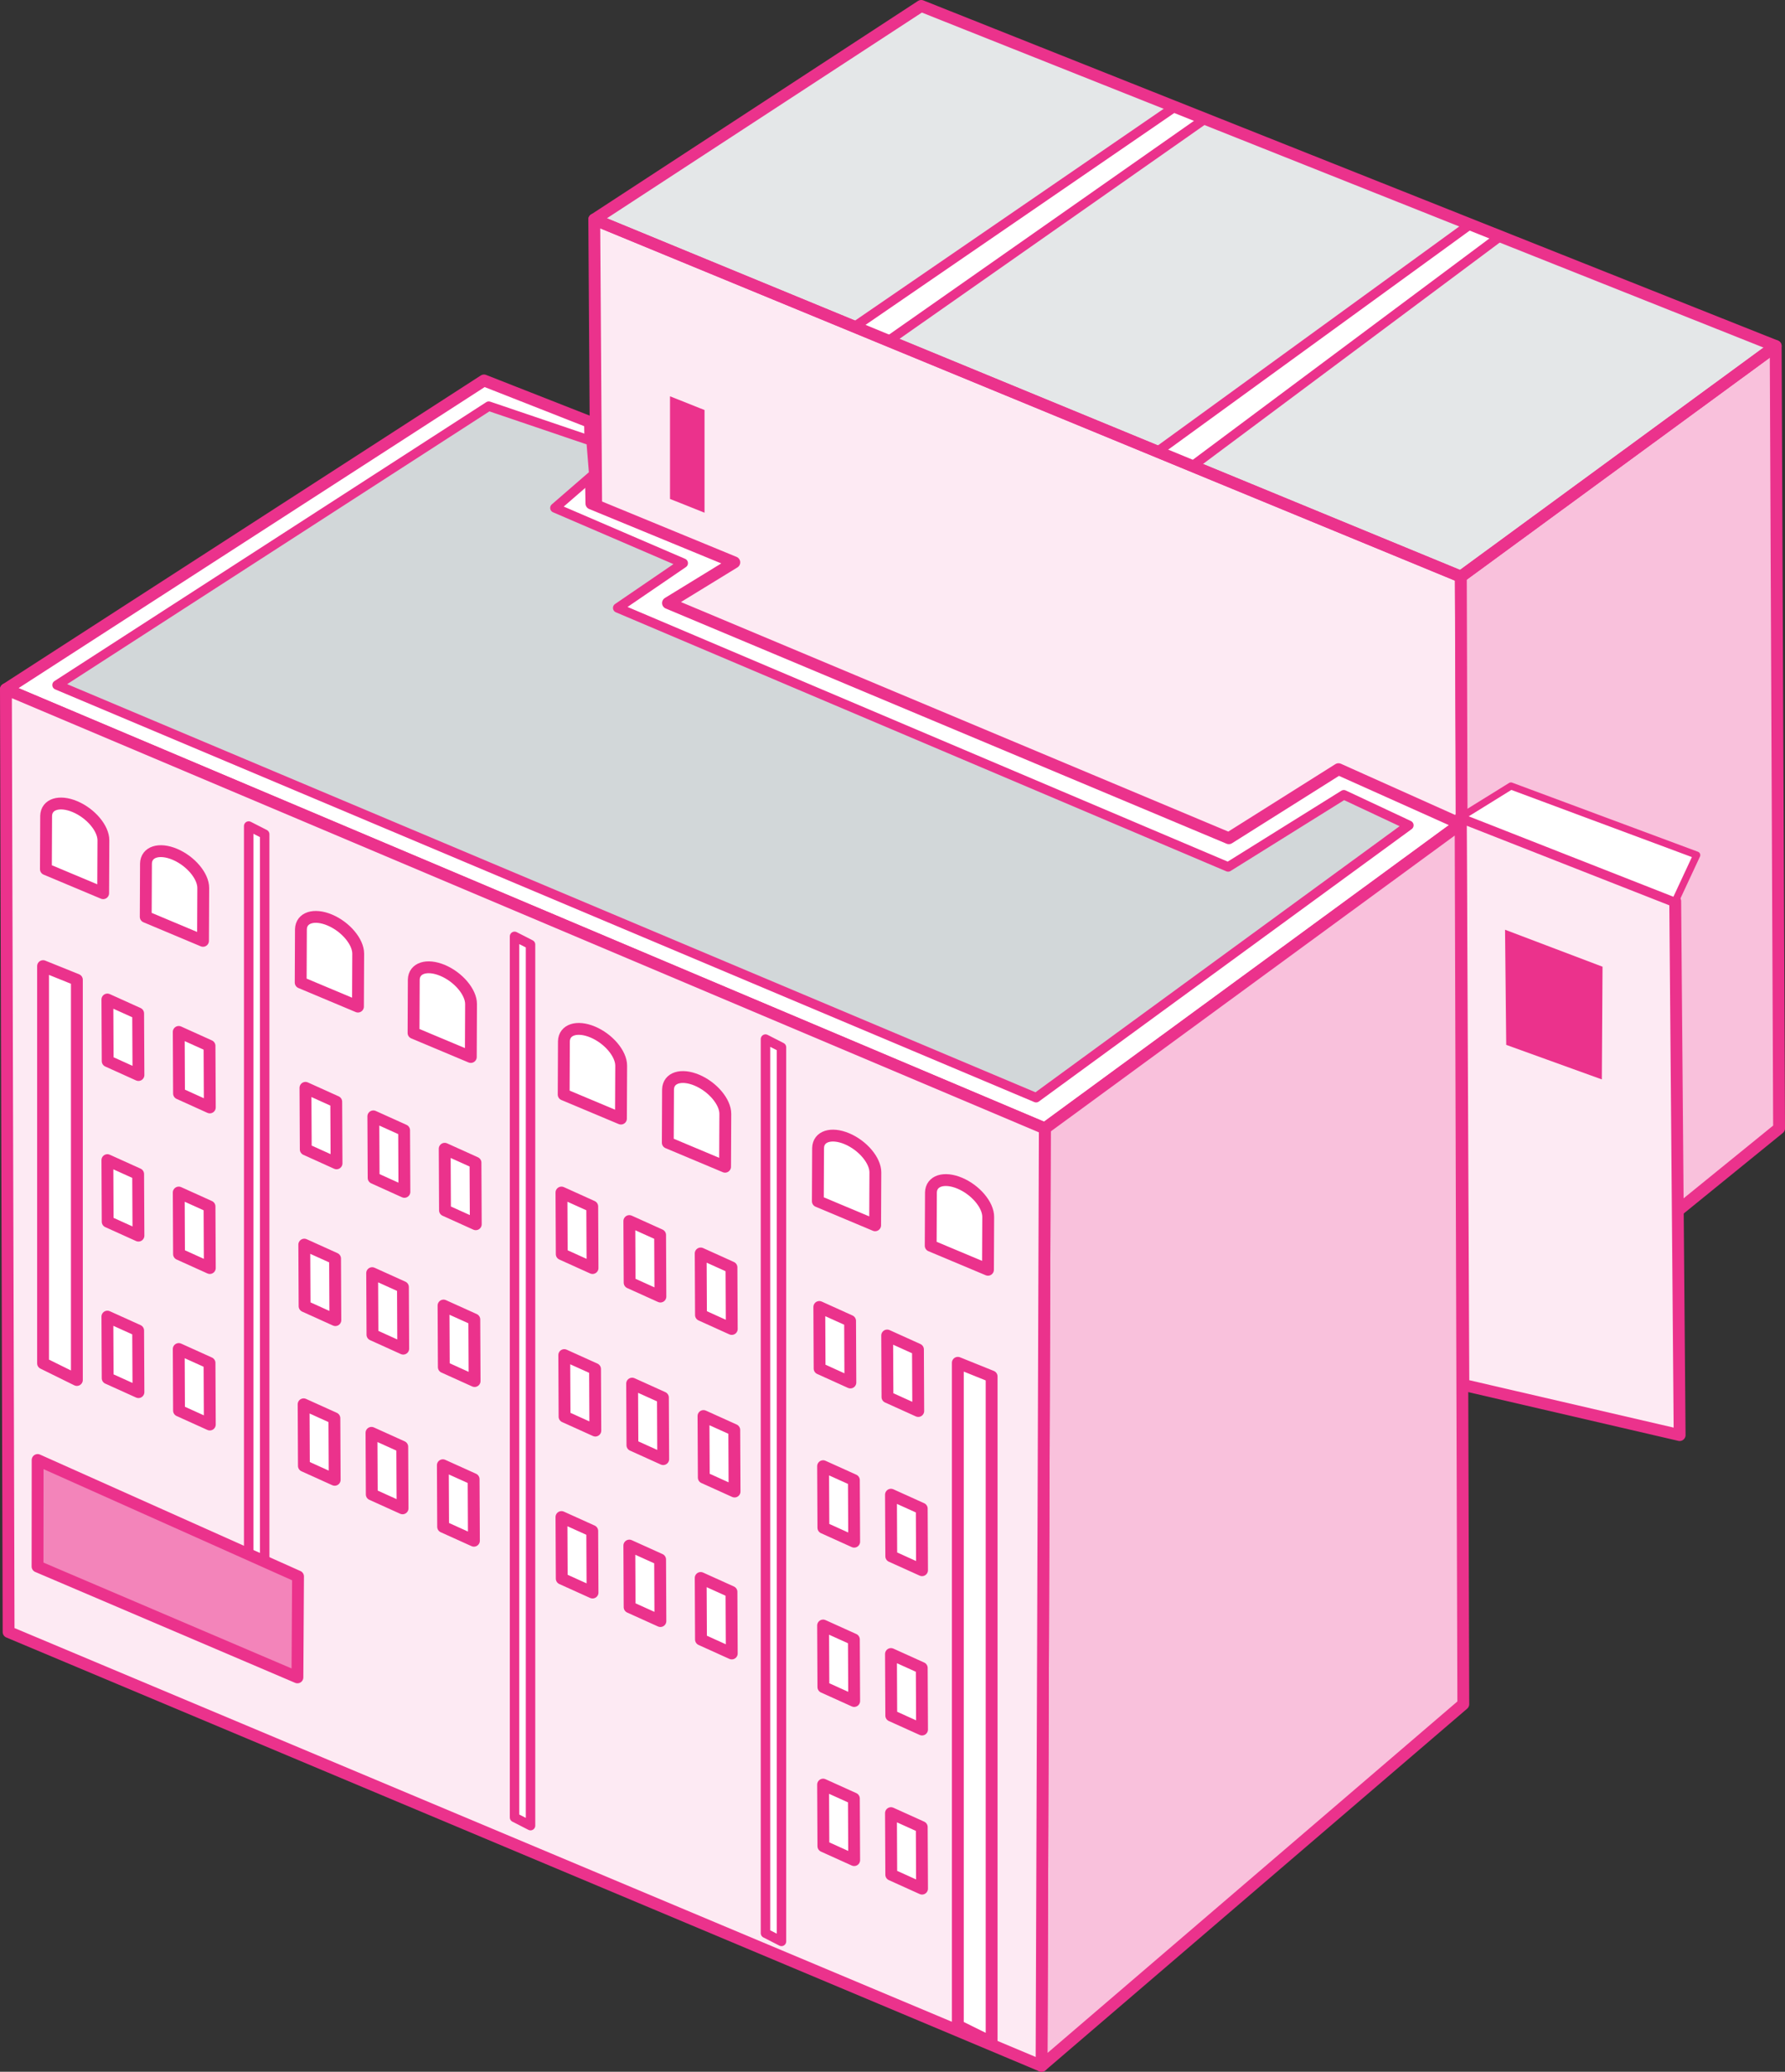
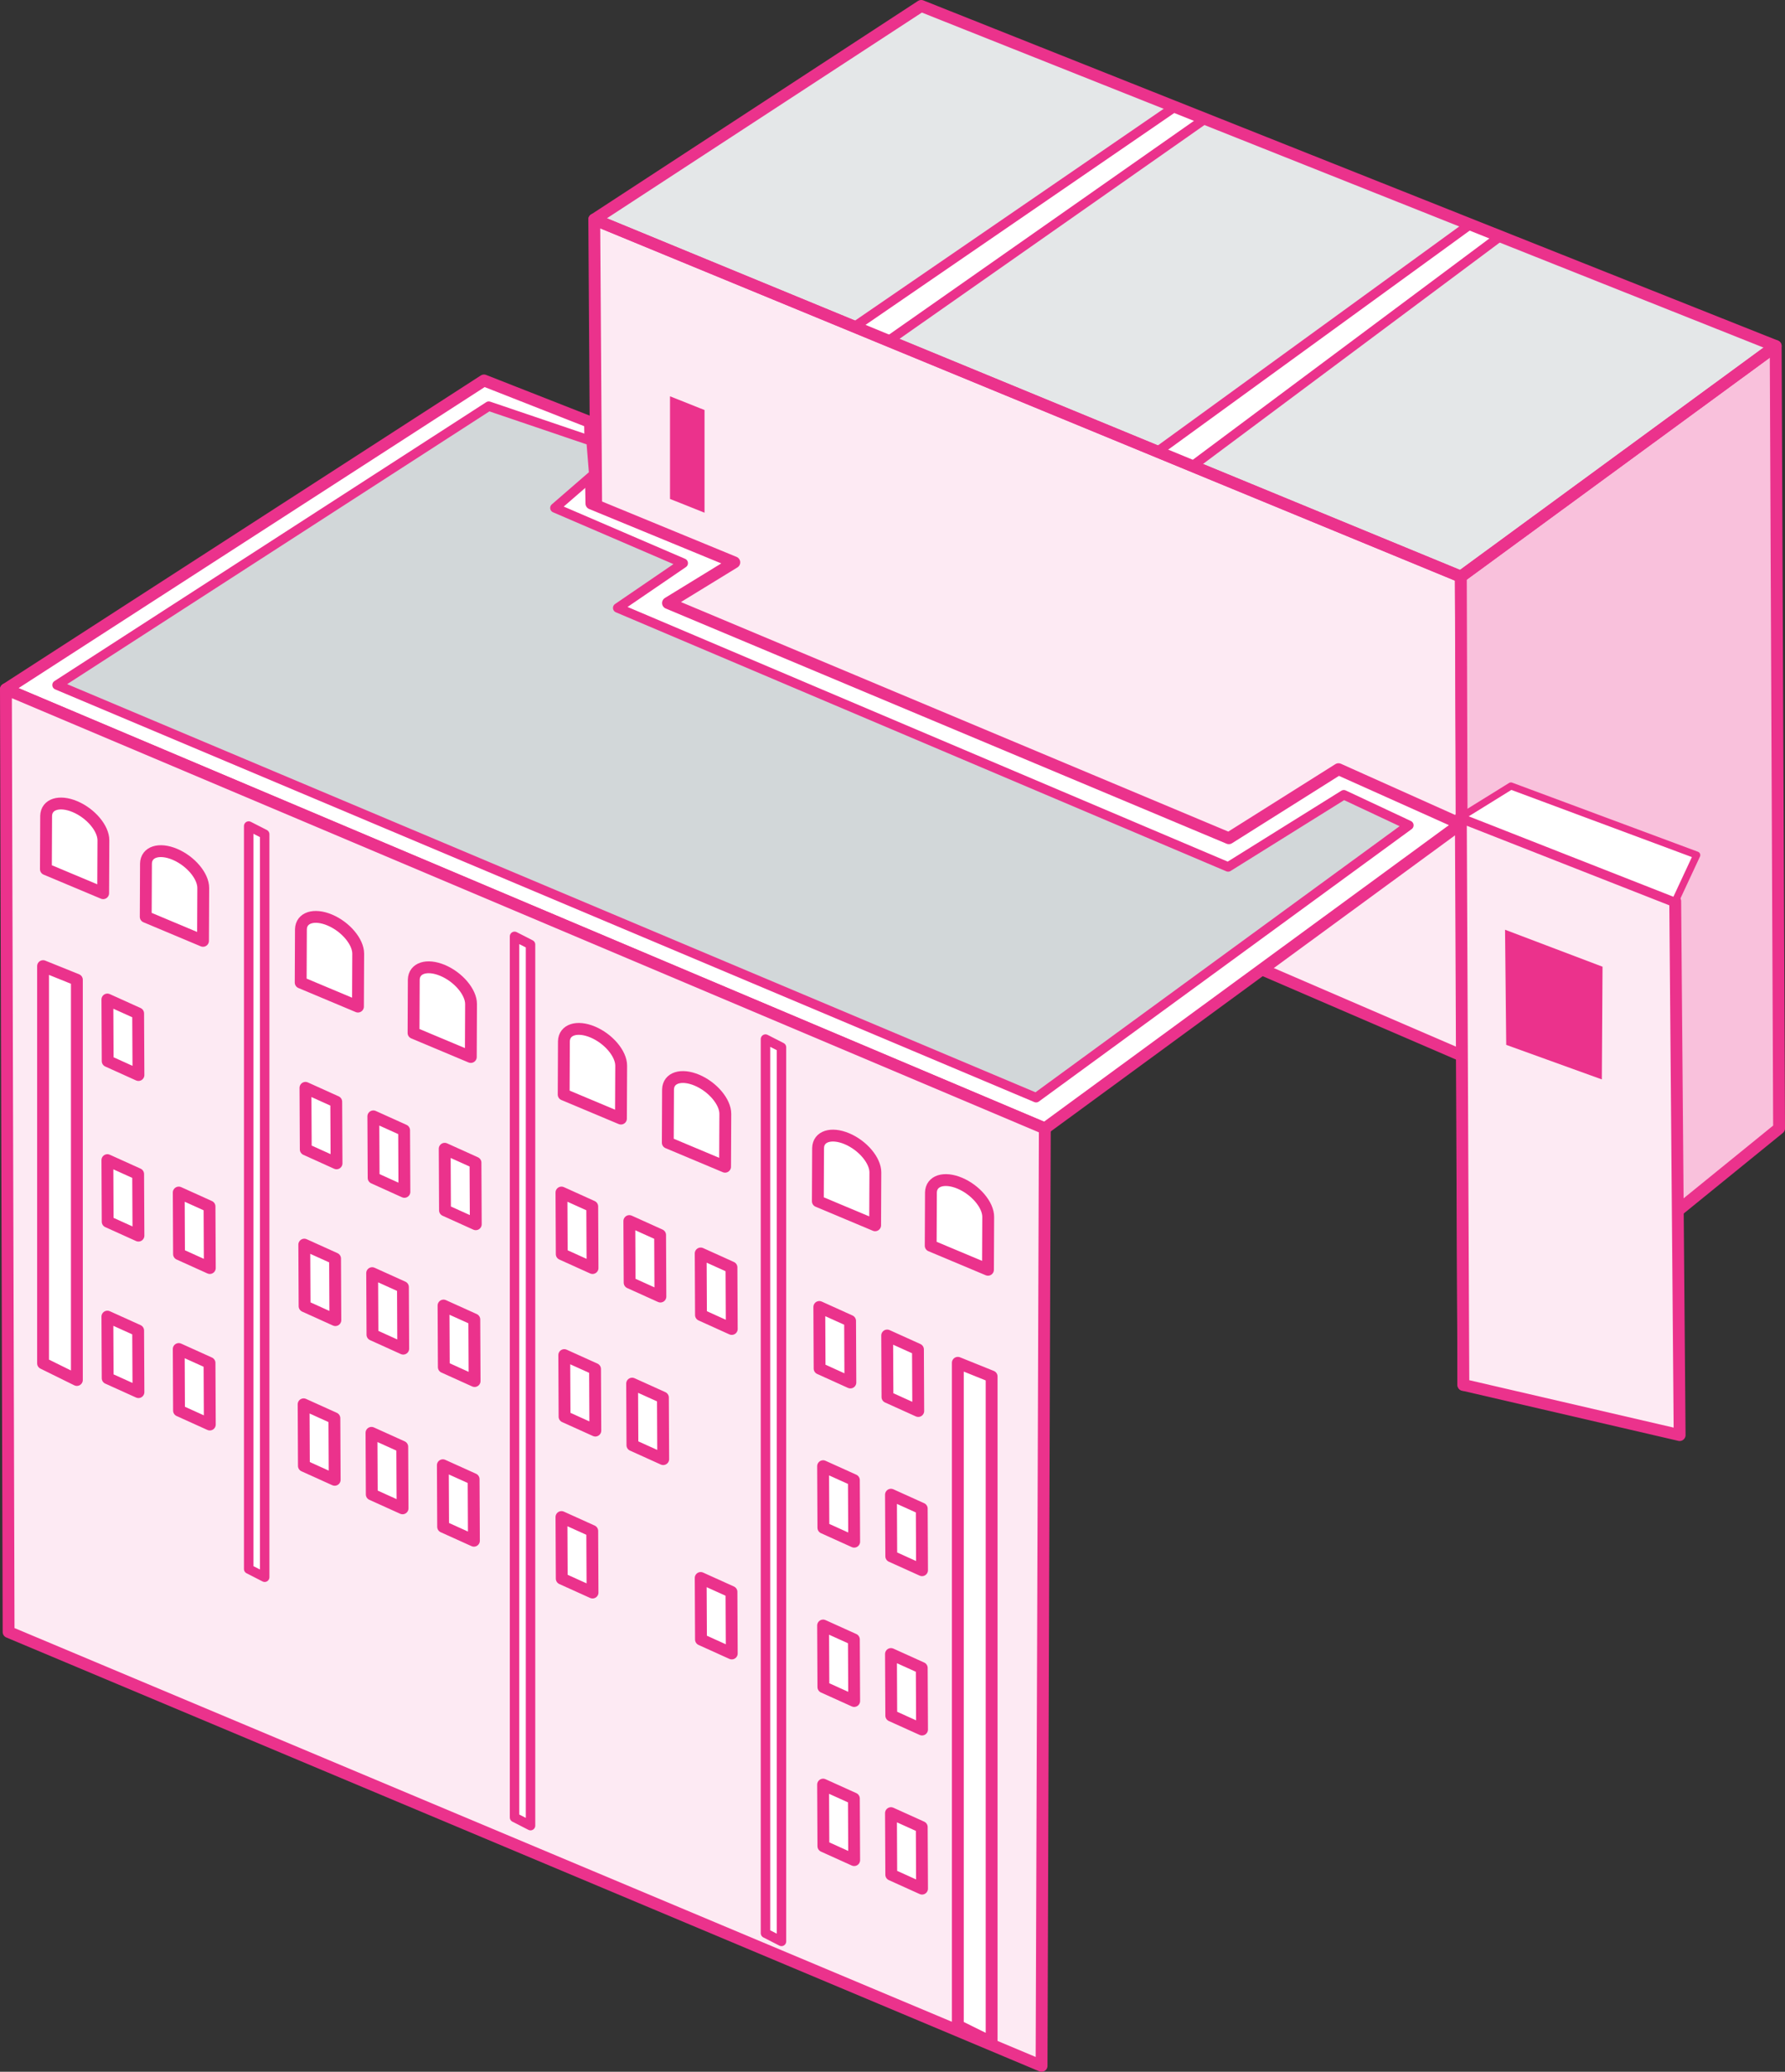
<svg xmlns="http://www.w3.org/2000/svg" viewBox="0 0 127.503 147.939">
  <rect x="0" y="0" width="127.503" height="147.939" fill="#333333" stroke="none" />
  <g id="Layer_1" data-name="Layer 1" />
  <g id="Layer_2" data-name="Layer 2">
    <g id="Layer_1-2" data-name="Layer 1">
      <g>
        <g>
          <g>
            <g>
              <polygon points="65.802 .423 126.837 24.709 104.348 41.177 42.448 15.672 65.802 .423" style="fill: #e4e7e8;" />
              <polygon points="104.53 75.426 42.668 48.753 42.448 15.672 104.348 41.177 104.53 75.426" style="fill: #fdeaf3; stroke: #eb328c; stroke-linecap: round; stroke-linejoin: round; stroke-width: .846px;" />
              <polygon points="104.53 98.892 127.08 80.574 126.837 24.709 104.348 41.177 104.53 98.892" style="fill: #f9c1dc; stroke: #eb328c; stroke-linecap: round; stroke-linejoin: round; stroke-width: .846px;" />
              <polygon points="104.53 98.892 119.977 102.474 119.661 64.357 104.348 58.342 104.53 98.892" style="fill: #fdeaf3; stroke: #eb328c; stroke-linecap: round; stroke-linejoin: round; stroke-width: .846px;" />
              <polygon points="107.59 74.611 114.419 77.077 114.469 69.03 107.505 66.389 107.59 74.611" style="fill: #eb328c;" />
              <polygon points="107.928 56.124 121.198 61.059 119.661 64.357 104.348 58.342 107.928 56.124" style="fill: #fff; stroke: #eb328c; stroke-linecap: round; stroke-linejoin: round; stroke-width: .507px;" />
              <g>
                <polygon points="86.074 8.489 63.522 24.294 61.037 23.329 83.877 7.66 86.074 8.489" style="fill: #fff; stroke: #eb328c; stroke-linecap: round; stroke-linejoin: round; stroke-width: .676px;" />
                <polygon points="107.108 16.912 85.213 33.244 82.705 32.227 105.014 16.024 107.108 16.912" style="fill: #fff; stroke: #eb328c; stroke-linecap: round; stroke-linejoin: round; stroke-width: .676px;" />
              </g>
            </g>
            <polygon points="50.325 29.279 47.859 28.298 47.859 35.628 50.325 36.61 50.325 29.279" style="fill: #eb328c;" />
          </g>
          <polygon points="65.802 .423 126.837 24.709 104.348 41.177 42.448 15.672 65.802 .423" style="fill: none; stroke: #eb328c; stroke-linecap: round; stroke-linejoin: round; stroke-width: .846px;" />
        </g>
        <g>
          <polygon points="34.572 27.167 42.147 30.143 42.244 35.955 52.452 40.157 47.715 43.061 87.776 59.856 95.609 54.924 104.332 58.832 74.632 80.577 .423 49.215 34.572 27.167" style="fill: #fff; stroke: #eb328c; stroke-linecap: round; stroke-linejoin: round; stroke-width: .846px;" />
          <polygon points="34.912 29.003 42.221 31.482 42.415 33.865 39.638 36.27 48.803 40.214 44.123 43.41 87.725 61.905 95.989 56.752 100.635 58.931 74.009 78.382 4.075 48.916 34.912 29.003" style="fill: #d2d7d9; stroke: #eb328c; stroke-linecap: round; stroke-linejoin: round; stroke-width: .676px;" />
        </g>
        <g>
-           <polygon points="74.399 147.516 104.524 121.689 104.332 58.832 74.632 80.577 74.399 147.516" style="fill: #f9c1dc; stroke: #eb328c; stroke-linecap: round; stroke-linejoin: round; stroke-width: .846px;" />
          <polygon points="74.399 147.516 .614 116.536 .423 49.215 74.632 80.577 74.399 147.516" style="fill: #fdeaf3; stroke: #eb328c; stroke-linecap: round; stroke-linejoin: round; stroke-width: .846px;" />
          <g>
            <g>
              <polygon points="18.907 112.624 17.764 112.04 17.764 58.985 18.907 59.569 18.907 112.624" style="fill: #fff; stroke: #eb328c; stroke-linecap: round; stroke-linejoin: round; stroke-width: .676px;" />
              <polygon points="37.896 130.361 36.754 129.777 36.754 66.863 37.896 67.447 37.896 130.361" style="fill: #fff; stroke: #eb328c; stroke-linecap: round; stroke-linejoin: round; stroke-width: .676px;" />
              <polygon points="55.821 138.628 54.678 138.043 54.678 74.198 55.821 74.783 55.821 138.628" style="fill: #fff; stroke: #eb328c; stroke-linecap: round; stroke-linejoin: round; stroke-width: .676px;" />
              <polygon points="70.832 145.837 68.418 144.646 68.418 97.313 70.832 98.287 70.832 145.837" style="fill: #fff; stroke: #eb328c; stroke-linecap: round; stroke-linejoin: round; stroke-width: .846px;" />
              <polygon points="5.491 98.54 3.076 97.35 3.076 68.988 5.491 69.962 5.491 98.54" style="fill: #fff; stroke: #eb328c; stroke-linecap: round; stroke-linejoin: round; stroke-width: .846px;" />
            </g>
            <g>
              <g>
                <g>
                  <path d="M25.586,68.1c.003-.855-.902-1.93-2.033-2.405-1.12-.47-2.037-.174-2.058,.663l-.017,3.802,4.091,1.717s.017-3.745,.017-3.777Z" style="fill: #fff; stroke: #eb328c; stroke-linecap: round; stroke-linejoin: round; stroke-width: .846px;" />
                  <path d="M33.647,71.699c.003-.855-.902-1.93-2.033-2.405-1.12-.47-2.037-.174-2.058,.663l-.017,3.802,4.091,1.717s.017-3.745,.017-3.777Z" style="fill: #fff; stroke: #eb328c; stroke-linecap: round; stroke-linejoin: round; stroke-width: .846px;" />
                </g>
                <g>
                  <path d="M44.371,76.098c.003-.855-.902-1.93-2.033-2.405-1.12-.47-2.037-.174-2.058,.663l-.017,3.802,4.091,1.717s.017-3.745,.017-3.777Z" style="fill: #fff; stroke: #eb328c; stroke-linecap: round; stroke-linejoin: round; stroke-width: .846px;" />
                  <path d="M51.809,79.535c.003-.855-.902-1.93-2.033-2.405-1.12-.47-2.037-.174-2.058,.663l-.017,3.802,4.091,1.717s.017-3.745,.017-3.777Z" style="fill: #fff; stroke: #eb328c; stroke-linecap: round; stroke-linejoin: round; stroke-width: .846px;" />
                  <path d="M62.527,83.717c.003-.855-.902-1.93-2.033-2.405-1.12-.47-2.037-.174-2.058,.663l-.017,3.802,4.091,1.717s.017-3.745,.017-3.777Z" style="fill: #fff; stroke: #eb328c; stroke-linecap: round; stroke-linejoin: round; stroke-width: .846px;" />
                  <path d="M70.588,86.893c.003-.855-.902-1.93-2.033-2.405-1.12-.47-2.037-.174-2.058,.663l-.017,3.802,4.091,1.717s.017-3.745,.017-3.777Z" style="fill: #fff; stroke: #eb328c; stroke-linecap: round; stroke-linejoin: round; stroke-width: .846px;" />
                </g>
                <path d="M7.386,60.004c.003-.855-.902-1.93-2.033-2.405-1.12-.47-2.037-.174-2.058,.663l-.017,3.802,4.091,1.717s.017-3.745,.017-3.777Z" style="fill: #fff; stroke: #eb328c; stroke-linecap: round; stroke-linejoin: round; stroke-width: .846px;" />
                <path d="M14.518,63.406c.003-.855-.902-1.93-2.033-2.405-1.12-.47-2.037-.174-2.058,.663l-.017,3.802,4.091,1.717s.017-3.745,.017-3.777Z" style="fill: #fff; stroke: #eb328c; stroke-linecap: round; stroke-linejoin: round; stroke-width: .846px;" />
              </g>
              <g>
                <g>
                  <polygon points="52.27 94.897 50.072 93.903 50.05 89.506 52.249 90.5 52.27 94.897" style="fill: #fff; stroke: #eb328c; stroke-linecap: round; stroke-linejoin: round; stroke-width: .846px;" />
                  <polygon points="42.325 90.547 40.126 89.553 40.105 85.155 42.304 86.149 42.325 90.547" style="fill: #fff; stroke: #eb328c; stroke-linecap: round; stroke-linejoin: round; stroke-width: .846px;" />
                  <polygon points="47.173 92.583 44.974 91.589 44.953 87.192 47.152 88.186 47.173 92.583" style="fill: #fff; stroke: #eb328c; stroke-linecap: round; stroke-linejoin: round; stroke-width: .846px;" />
                </g>
                <g>
                  <polygon points="52.27 118.069 50.072 117.075 50.05 112.678 52.249 113.672 52.27 118.069" style="fill: #fff; stroke: #eb328c; stroke-linecap: round; stroke-linejoin: round; stroke-width: .846px;" />
                  <polygon points="42.325 113.719 40.126 112.725 40.105 108.327 42.304 109.321 42.325 113.719" style="fill: #fff; stroke: #eb328c; stroke-linecap: round; stroke-linejoin: round; stroke-width: .846px;" />
-                   <polygon points="47.173 115.755 44.974 114.761 44.953 110.364 47.152 111.358 47.173 115.755" style="fill: #fff; stroke: #eb328c; stroke-linecap: round; stroke-linejoin: round; stroke-width: .846px;" />
                </g>
                <g>
-                   <polygon points="52.47 106.505 50.272 105.511 50.25 101.114 52.449 102.108 52.47 106.505" style="fill: #fff; stroke: #eb328c; stroke-linecap: round; stroke-linejoin: round; stroke-width: .846px;" />
                  <polygon points="42.525 102.154 40.326 101.16 40.305 96.763 42.504 97.757 42.525 102.154" style="fill: #fff; stroke: #eb328c; stroke-linecap: round; stroke-linejoin: round; stroke-width: .846px;" />
                  <polygon points="47.373 104.191 45.174 103.197 45.153 98.8 47.352 99.794 47.373 104.191" style="fill: #fff; stroke: #eb328c; stroke-linecap: round; stroke-linejoin: round; stroke-width: .846px;" />
                </g>
              </g>
              <g>
                <g>
-                   <polygon points="14.987 79.078 12.788 78.083 12.767 73.686 14.966 74.68 14.987 79.078" style="fill: #fff; stroke: #eb328c; stroke-linecap: round; stroke-linejoin: round; stroke-width: .846px;" />
                  <polygon points="9.89 76.764 7.691 75.77 7.67 71.372 9.868 72.366 9.89 76.764" style="fill: #fff; stroke: #eb328c; stroke-linecap: round; stroke-linejoin: round; stroke-width: .846px;" />
                </g>
                <g>
                  <polygon points="14.987 90.546 12.788 89.552 12.767 85.155 14.966 86.149 14.987 90.546" style="fill: #fff; stroke: #eb328c; stroke-linecap: round; stroke-linejoin: round; stroke-width: .846px;" />
                  <polygon points="9.89 88.232 7.691 87.238 7.67 82.841 9.868 83.835 9.89 88.232" style="fill: #fff; stroke: #eb328c; stroke-linecap: round; stroke-linejoin: round; stroke-width: .846px;" />
                </g>
                <g>
                  <polygon points="14.987 101.721 12.788 100.727 12.767 96.329 14.966 97.323 14.987 101.721" style="fill: #fff; stroke: #eb328c; stroke-linecap: round; stroke-linejoin: round; stroke-width: .846px;" />
                  <polygon points="9.89 99.407 7.691 98.413 7.67 94.015 9.868 95.009 9.89 99.407" style="fill: #fff; stroke: #eb328c; stroke-linecap: round; stroke-linejoin: round; stroke-width: .846px;" />
                </g>
              </g>
              <g>
                <g>
                  <polygon points="33.985 87.42 31.786 86.426 31.765 82.029 33.964 83.023 33.985 87.42" style="fill: #fff; stroke: #eb328c; stroke-linecap: round; stroke-linejoin: round; stroke-width: .846px;" />
                  <polygon points="24.039 83.07 21.841 82.076 21.819 77.679 24.018 78.673 24.039 83.07" style="fill: #fff; stroke: #eb328c; stroke-linecap: round; stroke-linejoin: round; stroke-width: .846px;" />
                  <polygon points="28.887 85.107 26.689 84.113 26.667 79.715 28.866 80.709 28.887 85.107" style="fill: #fff; stroke: #eb328c; stroke-linecap: round; stroke-linejoin: round; stroke-width: .846px;" />
                </g>
                <g>
                  <polygon points="33.901 98.616 31.702 97.622 31.681 93.225 33.88 94.219 33.901 98.616" style="fill: #fff; stroke: #eb328c; stroke-linecap: round; stroke-linejoin: round; stroke-width: .846px;" />
                  <polygon points="23.955 94.266 21.757 93.272 21.735 88.875 23.934 89.869 23.955 94.266" style="fill: #fff; stroke: #eb328c; stroke-linecap: round; stroke-linejoin: round; stroke-width: .846px;" />
                  <polygon points="28.803 96.303 26.605 95.308 26.583 90.911 28.782 91.905 28.803 96.303" style="fill: #fff; stroke: #eb328c; stroke-linecap: round; stroke-linejoin: round; stroke-width: .846px;" />
                </g>
                <g>
                  <polygon points="33.852 110.019 31.653 109.025 31.632 104.628 33.831 105.622 33.852 110.019" style="fill: #fff; stroke: #eb328c; stroke-linecap: round; stroke-linejoin: round; stroke-width: .846px;" />
                  <polygon points="23.907 105.668 21.708 104.674 21.687 100.277 23.885 101.271 23.907 105.668" style="fill: #fff; stroke: #eb328c; stroke-linecap: round; stroke-linejoin: round; stroke-width: .846px;" />
                  <polygon points="28.755 107.705 26.556 106.711 26.535 102.314 28.733 103.308 28.755 107.705" style="fill: #fff; stroke: #eb328c; stroke-linecap: round; stroke-linejoin: round; stroke-width: .846px;" />
                </g>
              </g>
              <g>
                <g>
                  <polygon points="60.743 98.719 58.544 97.724 58.523 93.327 60.722 94.321 60.743 98.719" style="fill: #fff; stroke: #eb328c; stroke-linecap: round; stroke-linejoin: round; stroke-width: .846px;" />
                  <polygon points="65.591 100.755 63.392 99.761 63.371 95.364 65.57 96.358 65.591 100.755" style="fill: #fff; stroke: #eb328c; stroke-linecap: round; stroke-linejoin: round; stroke-width: .846px;" />
                </g>
                <g>
                  <polygon points="61.014 110.087 58.815 109.093 58.794 104.696 60.993 105.69 61.014 110.087" style="fill: #fff; stroke: #eb328c; stroke-linecap: round; stroke-linejoin: round; stroke-width: .846px;" />
                  <polygon points="65.862 112.124 63.663 111.13 63.642 106.732 65.841 107.726 65.862 112.124" style="fill: #fff; stroke: #eb328c; stroke-linecap: round; stroke-linejoin: round; stroke-width: .846px;" />
                </g>
                <g>
                  <polygon points="61.014 121.463 58.815 120.469 58.794 116.072 60.993 117.066 61.014 121.463" style="fill: #fff; stroke: #eb328c; stroke-linecap: round; stroke-linejoin: round; stroke-width: .846px;" />
                  <polygon points="65.862 123.5 63.663 122.506 63.642 118.108 65.841 119.102 65.862 123.5" style="fill: #fff; stroke: #eb328c; stroke-linecap: round; stroke-linejoin: round; stroke-width: .846px;" />
                </g>
                <g>
                  <polygon points="61.014 132.825 58.815 131.831 58.794 127.433 60.993 128.427 61.014 132.825" style="fill: #fff; stroke: #eb328c; stroke-linecap: round; stroke-linejoin: round; stroke-width: .846px;" />
                  <polygon points="65.862 134.861 63.663 133.867 63.642 129.47 65.841 130.464 65.862 134.861" style="fill: #fff; stroke: #eb328c; stroke-linecap: round; stroke-linejoin: round; stroke-width: .846px;" />
                </g>
              </g>
            </g>
          </g>
-           <polygon points="2.682 111.858 21.245 119.776 21.289 112.569 2.688 104.254 2.682 111.858" style="fill: #f384ba; stroke: #eb328c; stroke-linecap: round; stroke-linejoin: round; stroke-width: .846px;" />
        </g>
      </g>
    </g>
  </g>
</svg>